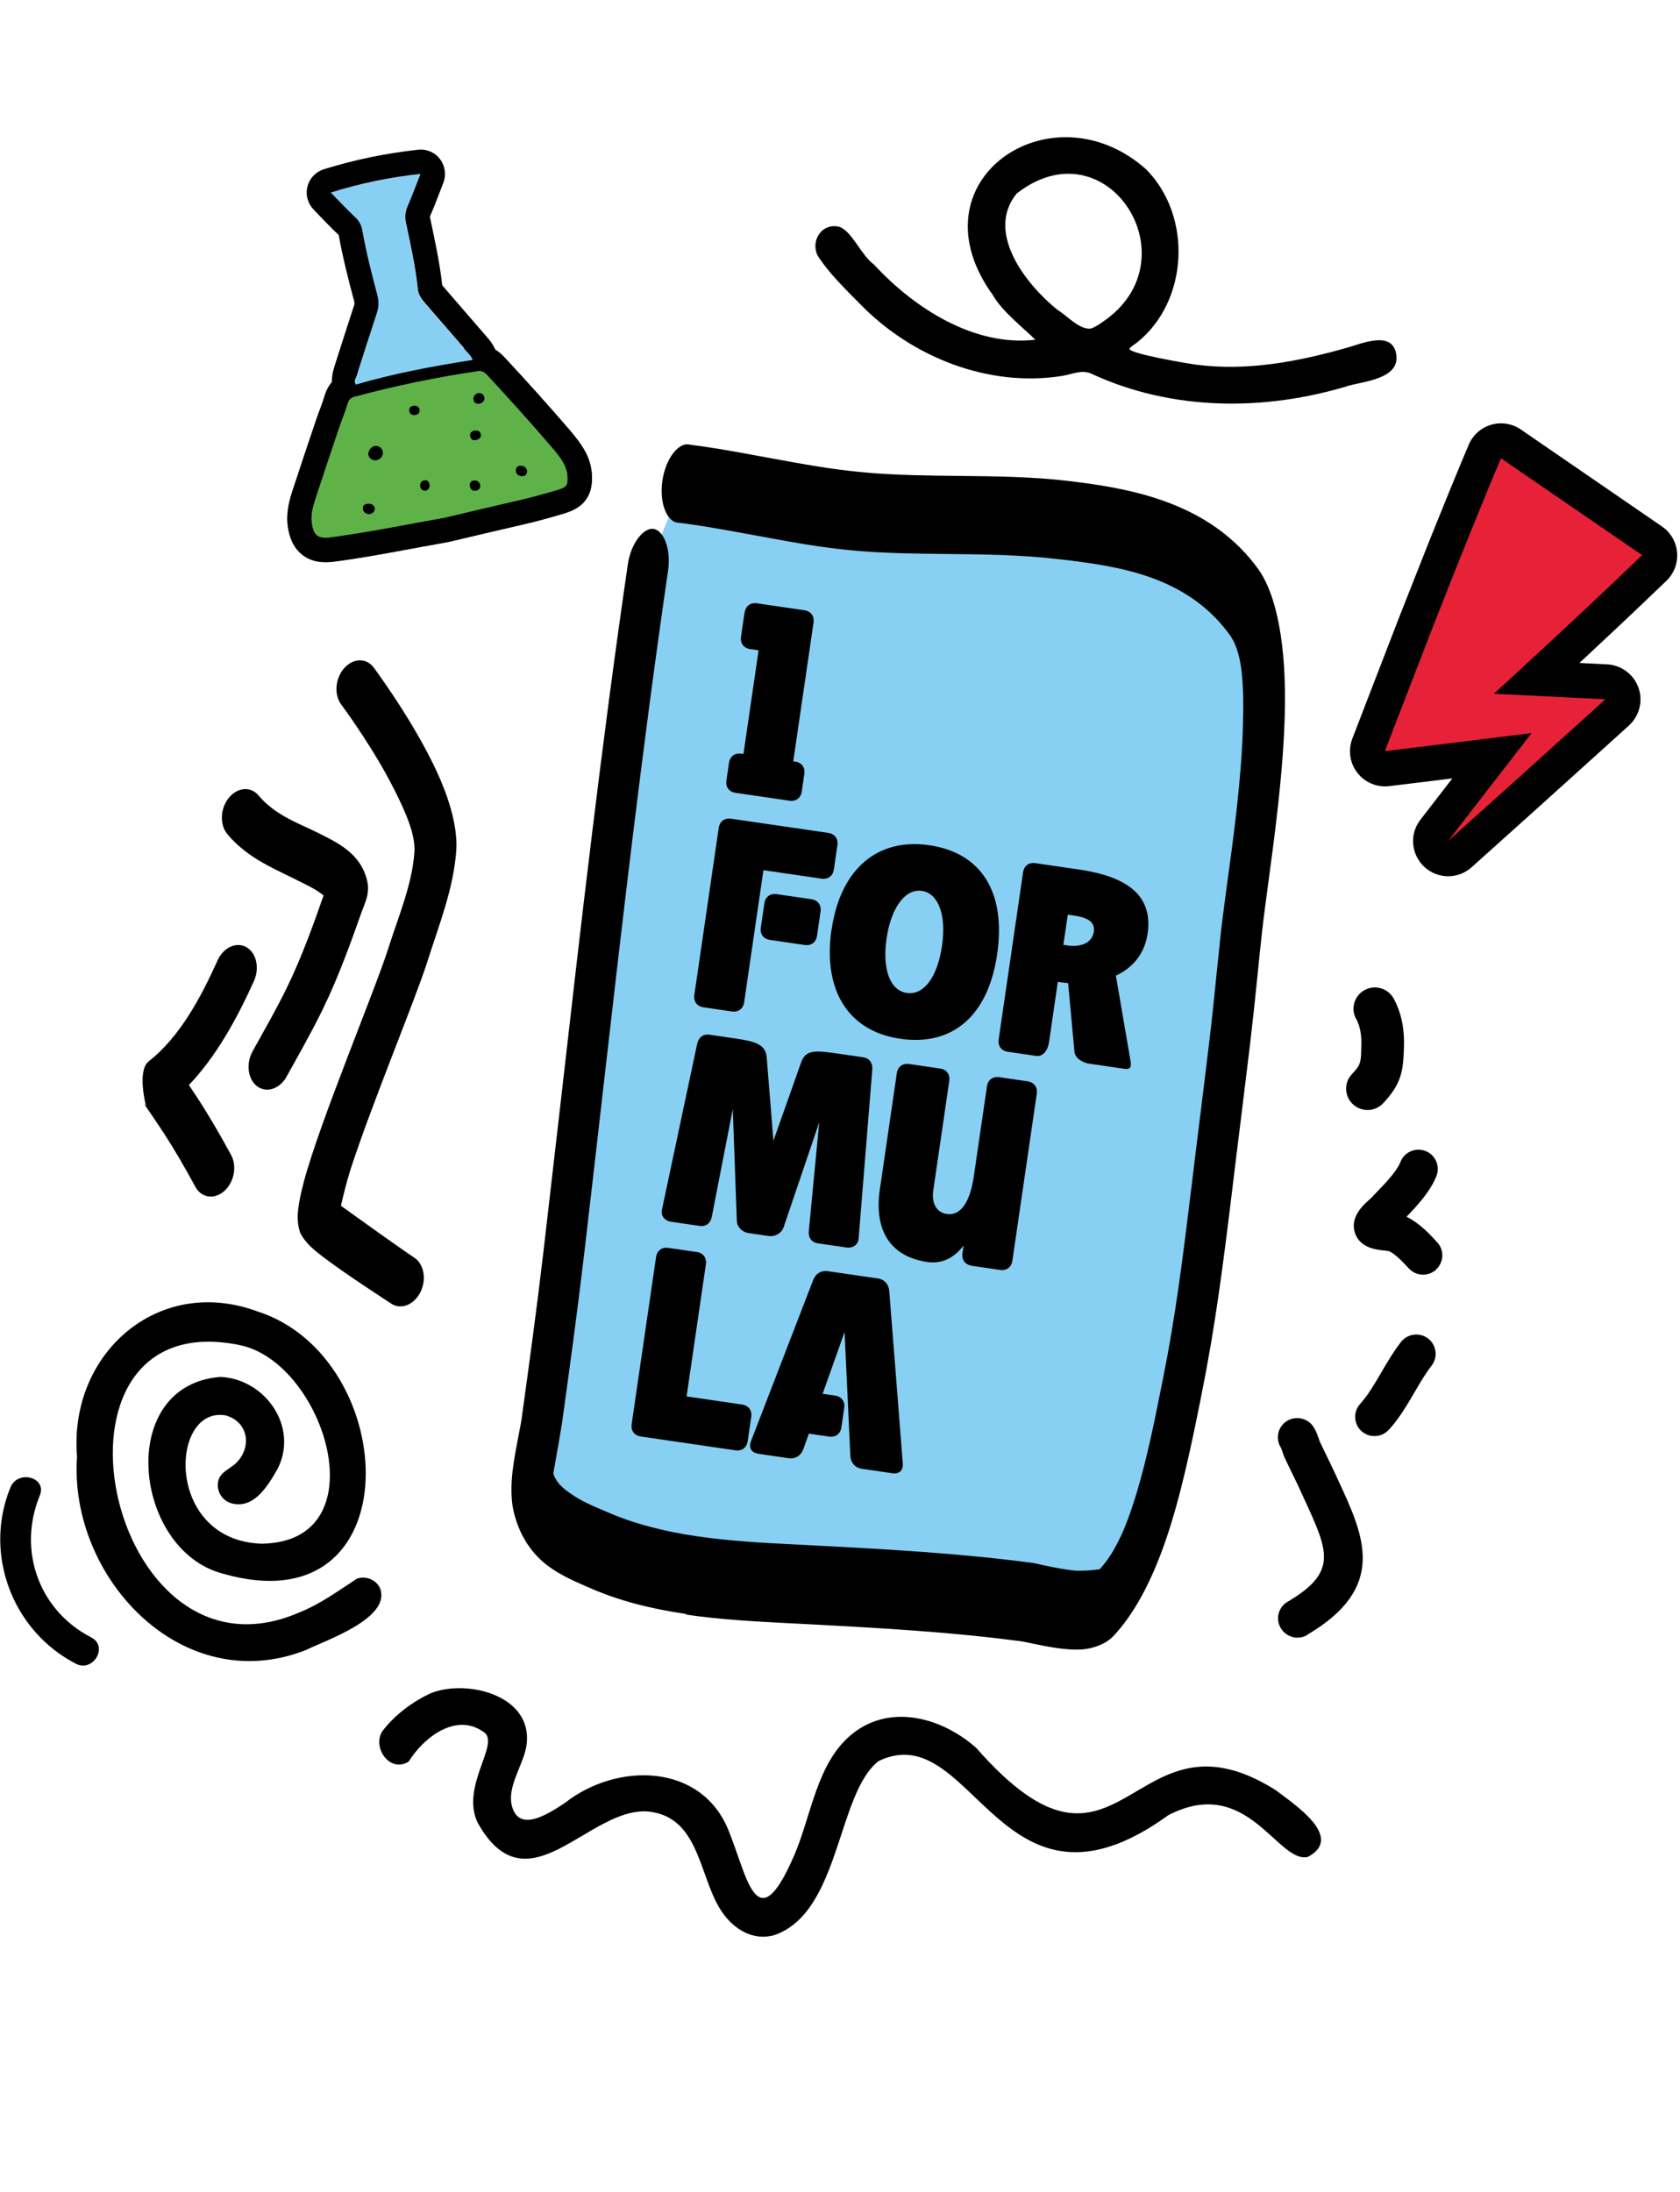
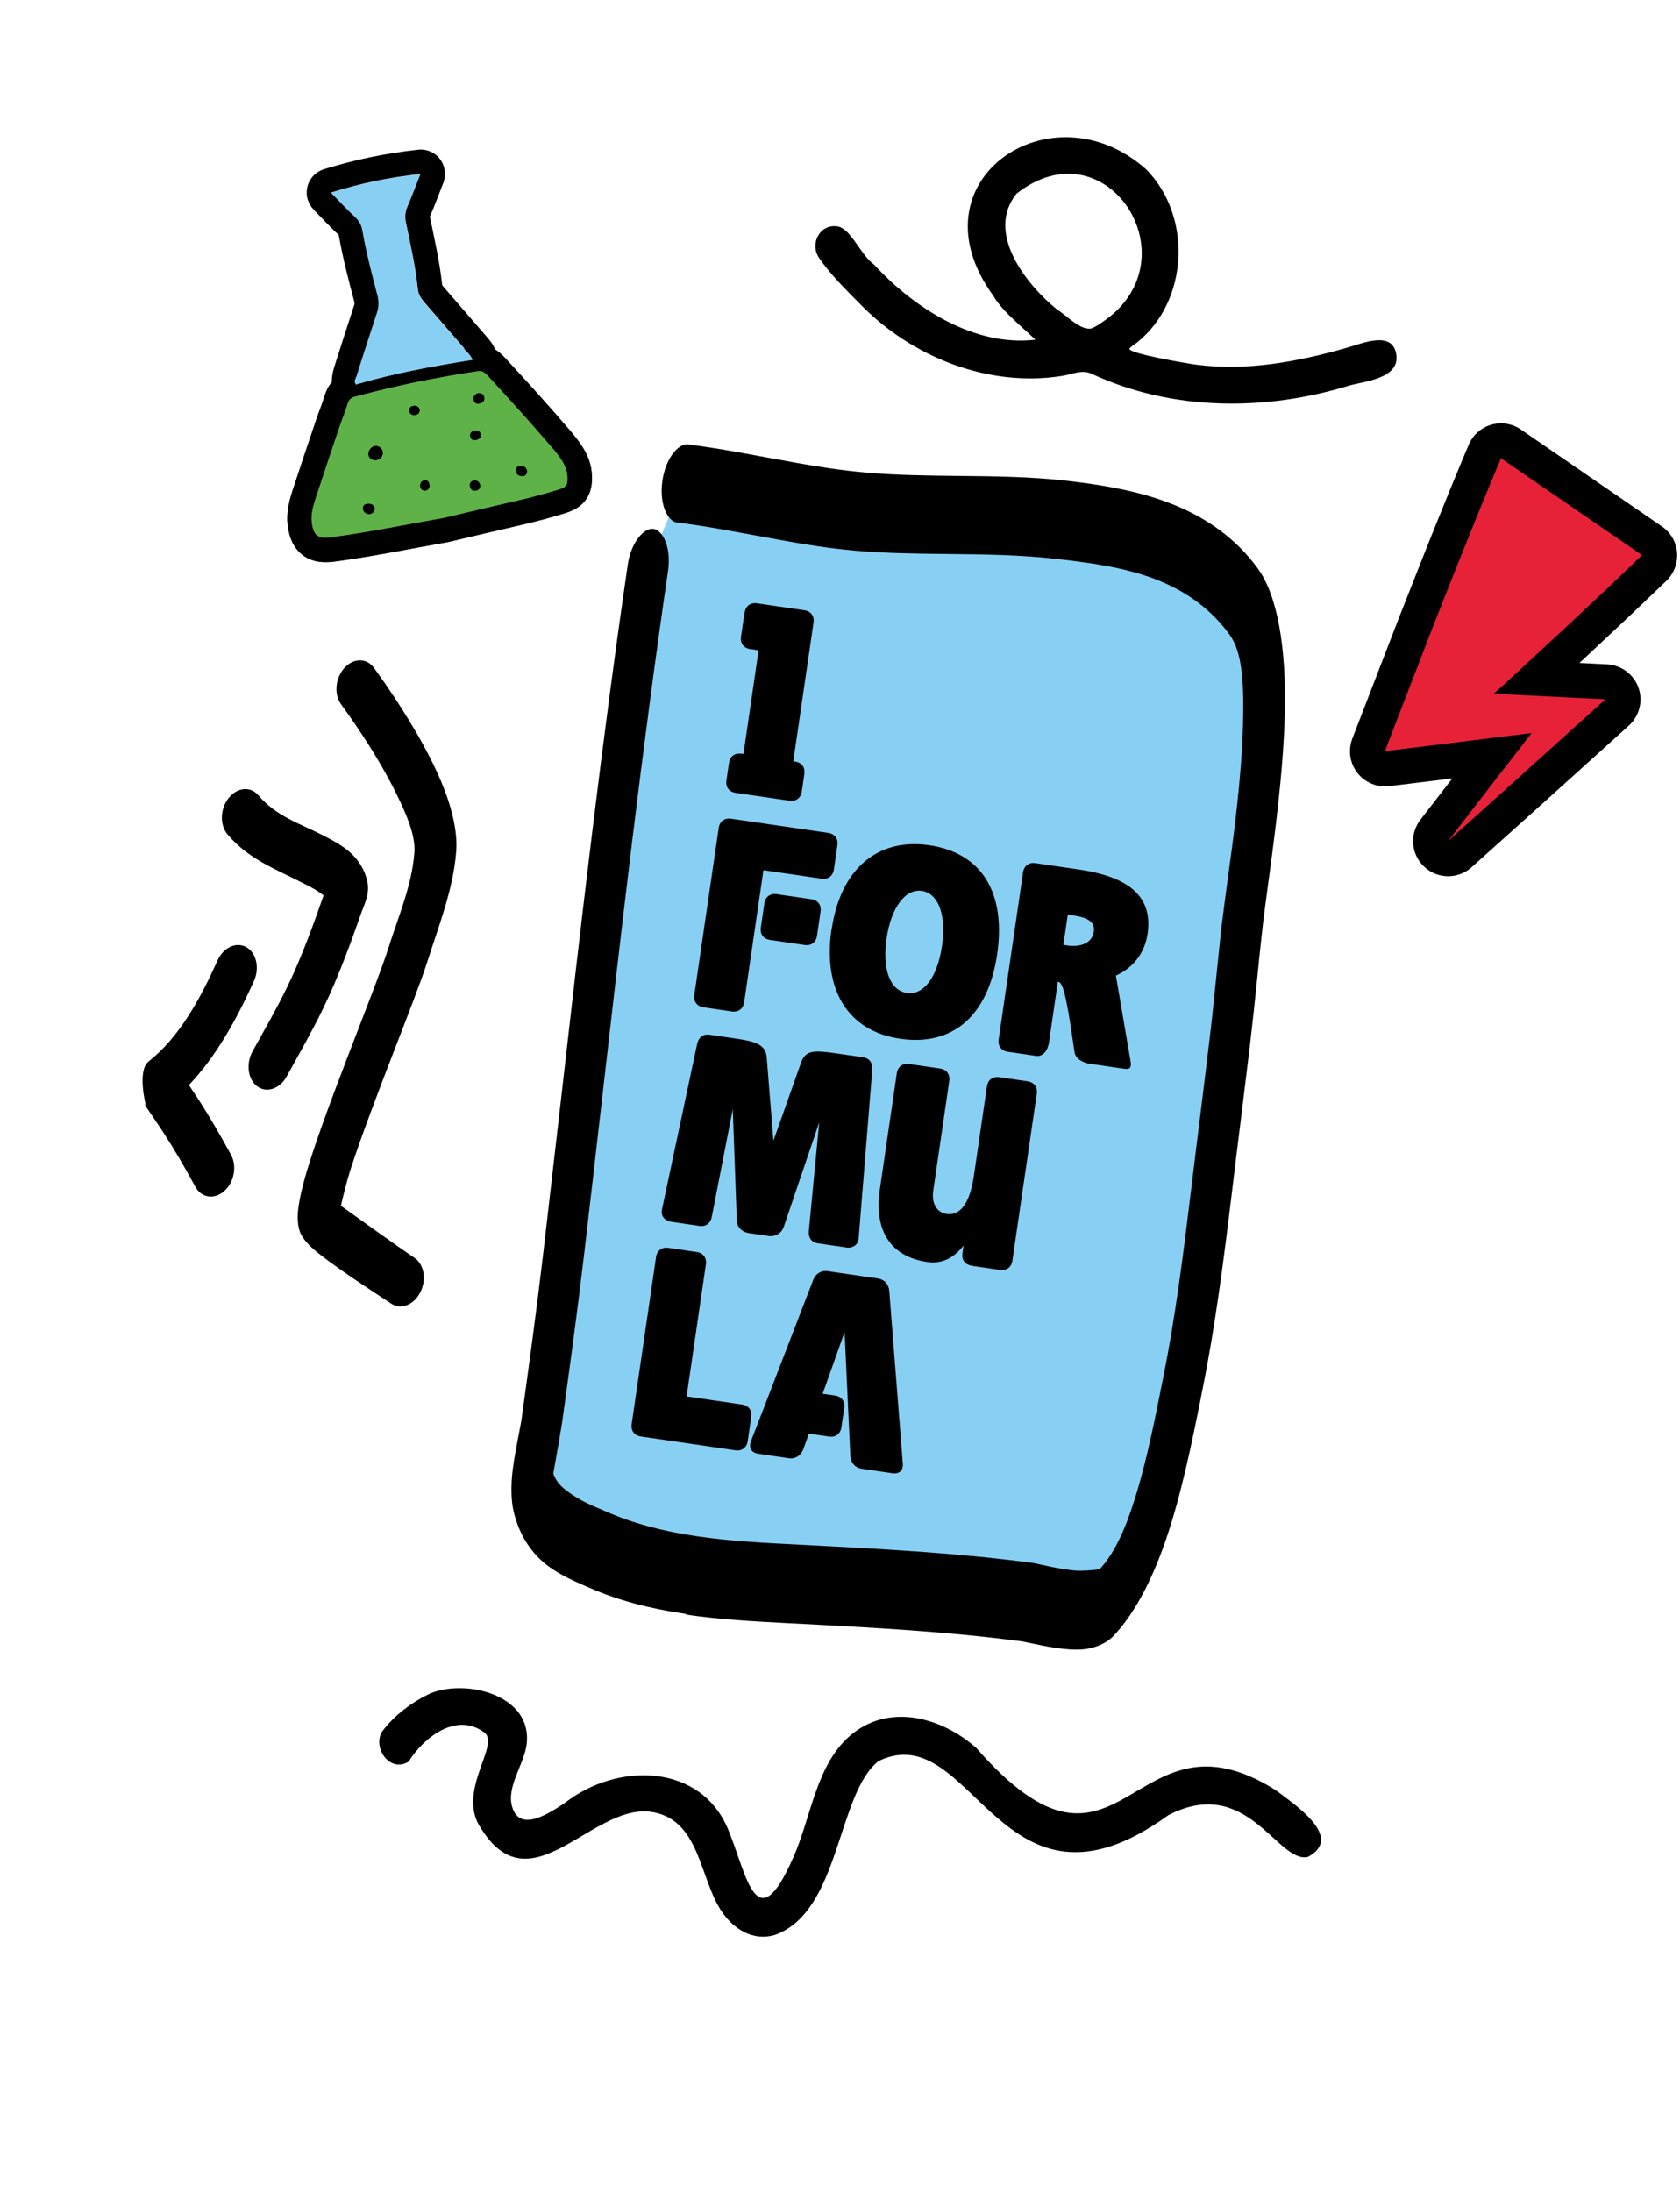
<svg xmlns="http://www.w3.org/2000/svg" width="335" height="437" viewBox="0 0 335 437" fill="none">
  <path fill-rule="evenodd" clip-rule="evenodd" d="M129.198 113.161C122.501 159.015 117.801 203.756 112.46 249.578C111.17 260.676 109.652 271.767 108.109 282.854C107.656 286.132 105.628 294.084 106.249 296.984C107.94 304.611 115.025 307.075 119.289 308.949C131.605 314.349 145.529 315.029 158.56 315.707C174.096 316.521 189.539 317.27 204.917 319.337C206.889 319.625 217.5 322.733 220.626 319.487C229.259 310.482 232.944 290.49 235.879 275.981C238.455 263.232 240.079 250.369 241.635 237.446C242.809 227.658 244.055 217.907 245.23 208.12C246.158 200.544 246.829 192.981 247.682 185.394C249.415 169.866 256.576 131.486 248.102 119.855C238.928 107.254 223.944 104.938 211.782 103.544C198.518 102.015 184.977 103.076 171.659 101.923C159.649 100.883 148.071 97.762 136.173 96.305" fill="#87D0F3" />
  <path fill-rule="evenodd" clip-rule="evenodd" d="M136.822 321.75C129.383 320.663 123.127 318.984 117.665 316.577L116.849 316.228C114.142 315.041 110.736 313.573 108.053 311.164C105.194 308.576 103.271 305.154 102.35 300.985C101.925 299.008 101.86 296.139 102.223 293.127C102.48 291.02 102.949 288.509 103.374 286.299C103.675 284.759 103.951 283.395 104.068 282.417C105.472 272.28 107.049 260.789 108.375 249.441C109.529 239.446 110.679 229.477 111.822 219.557C115.796 184.669 119.917 148.602 125.172 112.624C125.84 108.049 128.429 105.159 130.326 105.436C132.224 105.713 133.878 109.223 133.21 113.798C127.991 149.526 123.911 185.318 119.952 219.928C118.809 229.847 117.687 239.795 116.509 249.786C115.153 261.335 113.544 273.05 112.114 283.362C111.859 285.112 110.924 290.466 110.4 293.351L110.338 293.776L110.483 294.181C111.223 295.923 112.54 296.856 113.693 297.688C115.818 299.199 118.027 300.134 119.805 300.879L120.885 301.343C126.108 303.638 132.043 305.246 139.057 306.27C145.548 307.218 152.126 307.566 158.479 307.881L161.187 308.021C175.913 308.793 191.17 309.592 205.999 311.579C206.349 311.63 206.891 311.76 207.557 311.909C208.866 312.202 210.645 312.59 212.542 312.867C213.066 312.943 213.615 313.024 214.143 313.075C215.727 313.23 218.058 312.983 218.732 312.903L219.278 312.829L219.644 312.423C223.129 308.463 225.258 302.263 226.748 297.297C228.755 290.542 230.217 283.325 231.48 276.947L231.933 274.715C234.361 262.634 235.885 250.625 237.504 237.276C238.073 232.508 238.667 227.743 239.261 222.978C239.891 217.963 240.497 212.944 241.099 207.951C241.652 203.461 242.106 198.956 242.56 194.452C242.878 191.408 243.191 188.39 243.504 185.371C243.791 182.885 244.215 179.806 244.669 176.349C245.964 166.962 247.569 155.271 247.848 144.638C248.083 136.042 247.715 130.013 245.211 126.557C237.888 116.473 226.826 113.658 216.99 112.221C214.794 111.9 212.664 111.64 210.606 111.416C203.384 110.591 196.002 110.509 188.874 110.438C182.841 110.374 176.604 110.306 170.537 109.777C168.247 109.57 165.864 109.299 163.218 108.912C159.074 108.307 154.881 107.516 150.809 106.768C146.737 106.02 142.519 105.225 138.325 104.612C137.227 104.452 136.103 104.288 134.998 104.177C133.075 103.897 131.439 100.44 132.075 95.911C132.722 91.307 135.293 88.363 137.198 88.59C138.271 88.747 139.348 88.879 140.422 89.035C144.541 89.637 148.734 90.428 152.756 91.169C156.828 91.917 161.046 92.712 165.24 93.325C167.886 93.711 170.319 93.99 172.634 94.2C178.826 94.747 185.141 94.801 191.249 94.876C198.352 94.944 205.684 95.019 212.803 95.854C214.383 96.034 216.009 96.246 217.657 96.486C228.566 98.08 242.173 101.446 250.836 113.36C254.657 118.616 256.563 128.956 256.189 142.512C255.891 153.806 254.226 166.254 252.865 176.269C252.393 179.852 251.95 183.055 251.678 185.62C251.332 188.685 251.011 191.753 250.715 194.826C250.254 199.38 249.768 203.931 249.232 208.475C248.63 213.468 247.999 218.483 247.397 223.477C246.803 228.242 246.206 233.032 245.637 237.8C244.008 251.224 242.344 264.361 239.695 277.432L239.477 278.574C237.696 287.456 235.471 298.494 232.208 307.747C229.337 315.882 225.88 322.093 221.967 326.194C220.495 327.715 217.976 328.726 215.386 328.833C214.051 328.894 212.41 328.782 210.513 328.504C208.616 328.227 206.911 327.851 205.624 327.586C204.833 327.419 204.216 327.278 203.842 327.224C189.013 325.236 173.955 324.467 159.383 323.692L157.56 323.604C150.753 323.249 143.719 322.885 136.779 321.871L136.822 321.75Z" fill="black" />
  <path d="M148.492 122.108C148.682 120.808 149.655 120.082 150.953 120.271L160.389 121.65C161.687 121.839 162.412 122.813 162.222 124.113L158.183 151.766L158.557 151.82C159.855 152.01 160.58 152.984 160.39 154.284L159.879 157.784C159.689 159.084 158.716 159.811 157.418 159.621L146.684 158.053C145.386 157.863 144.661 156.889 144.851 155.589L145.362 152.089C145.552 150.789 146.525 150.063 147.823 150.252L148.247 150.314L151.268 129.638L149.595 129.393C148.297 129.204 147.572 128.23 147.762 126.93L148.467 122.104L148.492 122.108Z" fill="black" />
  <path d="M140.286 200.81C138.987 200.62 138.263 199.646 138.453 198.346L143.317 165.043C143.507 163.743 144.48 163.017 145.778 163.207L165.149 166.036C166.448 166.226 167.172 167.2 166.982 168.5L166.277 173.325C166.088 174.625 165.115 175.351 163.817 175.162L152.234 173.47L148.388 199.797C148.198 201.097 147.225 201.823 145.927 201.634L140.286 200.81ZM162.918 186.547C162.729 187.847 161.756 188.573 160.458 188.384L153.543 187.374C152.245 187.184 151.52 186.21 151.71 184.91L152.415 180.085C152.605 178.784 153.578 178.058 154.876 178.248L161.791 179.258C163.089 179.448 163.813 180.422 163.623 181.722L162.918 186.547Z" fill="black" />
  <path d="M165.831 185.287C167.58 173.311 174.905 166.976 185.314 168.496C195.724 170.017 200.639 177.91 198.842 190.211C197.046 202.512 189.961 208.602 179.501 207.074C169.042 205.546 164.049 197.309 165.809 185.258L165.831 185.287ZM176.793 187.041C175.891 193.217 177.464 197.456 180.834 197.948C184.204 198.44 186.932 194.779 187.841 188.553C188.75 182.328 187.077 178.074 183.807 177.596C180.536 177.119 177.687 180.916 176.793 187.041Z" fill="black" />
-   <path d="M200.971 209.674C199.673 209.484 198.949 208.51 199.139 207.21L204.003 173.907C204.193 172.607 205.166 171.881 206.464 172.071L215.151 173.339C225.436 174.842 229.886 178.939 228.834 186.139C228.268 190.015 225.985 192.899 222.516 194.486L225.42 211.432C225.623 212.661 225.485 213.254 224.187 213.064L217.223 212.047C215.925 211.858 214.365 211.017 214.241 209.594L212.991 195.98C212.335 195.935 211.636 195.833 210.937 195.731L209.181 207.757C208.921 209.532 207.886 210.684 206.588 210.494L200.947 209.67L200.971 209.674ZM212.919 182.334L212.039 188.359L212.788 188.469C215.534 188.87 217.778 187.997 218.11 185.722C218.369 183.947 217.188 182.957 214.143 182.513L212.919 182.334Z" fill="black" />
+   <path d="M200.971 209.674C199.673 209.484 198.949 208.51 199.139 207.21L204.003 173.907C204.193 172.607 205.166 171.881 206.464 172.071L215.151 173.339C225.436 174.842 229.886 178.939 228.834 186.139C228.268 190.015 225.985 192.899 222.516 194.486L225.42 211.432C225.623 212.661 225.485 213.254 224.187 213.064L217.223 212.047C215.925 211.858 214.365 211.017 214.241 209.594C212.335 195.935 211.636 195.833 210.937 195.731L209.181 207.757C208.921 209.532 207.886 210.684 206.588 210.494L200.947 209.67L200.971 209.674ZM212.919 182.334L212.039 188.359L212.788 188.469C215.534 188.87 217.778 187.997 218.11 185.722C218.369 183.947 217.188 182.957 214.143 182.513L212.919 182.334Z" fill="black" />
  <path d="M156.237 244.686C155.833 245.878 154.532 246.582 153.259 246.396L149.29 245.816C147.992 245.626 146.943 244.605 146.926 243.326L146.119 221.094L141.94 242.546C141.7 243.839 140.777 244.572 139.479 244.383L133.838 243.559C132.539 243.369 131.715 242.381 132.005 241.095L139.016 208.106C139.306 206.82 140.179 206.08 141.477 206.269L146.569 207.013C150.588 207.6 152.645 208.182 152.883 210.744L154.222 227.41L159.737 211.822C160.644 209.273 162.392 209.35 167.011 210.024L172.103 210.768C173.401 210.958 174.026 211.917 173.936 213.232L171.219 246.848C171.128 248.163 170.056 248.874 168.758 248.685L163.116 247.861C161.818 247.671 161.143 246.704 161.283 245.397L163.379 223.539L163.347 223.764L156.23 244.736L156.237 244.686Z" fill="black" />
  <path d="M193.75 252.31C192.451 252.12 191.727 251.146 191.917 249.846L192.143 248.296C190.319 250.66 187.978 252.028 184.882 251.576C177.593 250.512 174.242 245.349 175.447 237.099L178.829 213.947C179.019 212.647 179.992 211.921 181.29 212.11L187.456 213.011C188.754 213.2 189.478 214.174 189.281 215.524L186.097 237.326C185.721 239.901 186.781 241.716 188.803 242.011C191.175 242.358 193.326 240.374 194.191 234.448L196.802 216.572C196.992 215.272 197.965 214.546 199.263 214.735L204.905 215.559C206.203 215.749 206.928 216.723 206.738 218.023L201.873 251.326C201.684 252.626 200.711 253.352 199.413 253.162L193.771 252.338L193.75 252.31Z" fill="black" />
  <path d="M127.789 286.366C126.491 286.177 125.766 285.203 125.956 283.903L130.82 250.6C131.01 249.3 131.983 248.574 133.281 248.763L138.923 249.587C140.221 249.777 140.946 250.751 140.756 252.051L136.91 278.378L147.969 279.994C149.267 280.183 149.992 281.157 149.802 282.457L149.097 287.283C148.907 288.583 147.934 289.309 146.636 289.119L127.814 286.37L127.789 286.366Z" fill="black" />
  <path d="M151.13 289.776C149.831 289.586 149.282 288.638 149.721 287.374L162.149 255.176C162.614 253.916 163.761 253.215 165.035 253.401L175.07 254.867C176.368 255.057 177.242 256.053 177.327 257.393L180.027 291.8C180.111 293.141 179.288 293.889 177.99 293.699L171.824 292.798C170.526 292.609 169.652 291.613 169.567 290.273L168.412 265.539L164.039 277.847L166.511 278.208C167.809 278.397 168.533 279.371 168.343 280.671L167.777 284.547C167.587 285.847 166.614 286.573 165.316 286.383L161.297 285.796L160.177 288.927C159.713 290.187 158.565 290.887 157.292 290.701L151.126 289.801L151.13 289.776Z" fill="black" />
  <path fill-rule="evenodd" clip-rule="evenodd" d="M37.673 216.313C38.347 217.331 39.153 218.546 39.418 218.942C41.784 222.575 43.978 226.372 46.09 230.264C47.294 232.494 46.682 235.711 44.706 237.448C42.729 239.185 40.149 238.805 38.946 236.575C36.96 232.903 34.893 229.326 32.648 225.865C32.279 225.302 30.759 223.012 30.183 222.183C29.665 221.417 29.13 220.646 28.612 219.879C28.733 220.051 29.107 220.453 29.107 220.453C29.107 220.453 27.277 213.467 29.64 211.599C35.787 206.748 39.937 199.108 43.39 191.446C44.554 188.865 47.123 187.681 49.133 188.819C51.126 189.953 51.805 192.976 50.635 195.579C47.199 203.175 43.107 210.598 37.679 216.291L37.673 216.313ZM73.139 178.957C73.502 177.515 73.399 176.369 73.243 175.698C72.743 173.399 71.517 171.466 69.876 169.983C68.177 168.437 65.988 167.345 64.33 166.486C59.74 164.129 55.109 162.763 51.528 158.552C49.967 156.694 47.312 156.946 45.6 159.08C43.889 161.213 43.79 164.449 45.35 166.308C49.559 171.291 54.91 173.22 60.329 176.007C61.372 176.54 62.708 177.15 63.865 178.016C64.084 178.167 64.303 178.318 64.516 178.491C64.499 178.556 64.487 178.6 64.481 178.622C63.478 181.502 62.452 184.4 61.345 187.253C60.106 190.467 58.78 193.658 57.281 196.733C55.154 201.134 52.711 205.334 50.365 209.583C49.011 212.045 49.419 215.182 51.29 216.563C53.162 217.945 55.795 217.08 57.149 214.619C59.598 210.188 62.134 205.779 64.371 201.174C66.031 197.768 67.495 194.264 68.861 190.711C69.991 187.771 71.052 184.813 72.101 181.828C72.268 181.406 72.931 179.741 73.144 178.935L73.139 178.957ZM69.948 232.97C74.284 219.67 82.85 199.193 85.237 191.645C87.503 184.485 90.437 177.175 90.975 169.627C91.264 165.742 90.068 160.765 87.955 155.754C83.748 145.807 76.061 135.173 74.553 133.119C73.102 131.126 70.47 131.152 68.66 133.166C66.851 135.181 66.562 138.437 68.019 140.407C69.21 142.051 74.651 149.504 78.635 157.434C80.903 161.926 82.889 166.437 82.634 169.912C82.16 176.452 79.422 182.741 77.462 188.957C74.728 197.602 63.886 223.255 60.558 235.68C59.82 238.468 59.428 240.718 59.369 242.264C59.329 243.674 59.518 244.773 59.806 245.572C60.059 246.292 60.946 247.692 62.605 249.109C66.175 252.176 74.589 257.62 78.004 259.876C79.939 261.157 82.537 260.144 83.816 257.617C85.096 255.089 84.561 252.011 82.626 250.73C79.609 248.719 70.734 242.36 67.987 240.374C68.345 238.744 69.1 235.612 69.954 232.948L69.948 232.97Z" fill="black" />
-   <path fill-rule="evenodd" clip-rule="evenodd" d="M270.381 203.066C269.292 200.994 270.081 198.436 272.165 197.336C274.248 196.235 276.818 197.043 277.929 199.098C279.584 202.198 280.103 205.558 279.949 209.037C279.877 211.076 279.761 213.342 278.982 215.283C278.305 217.003 277.082 218.567 275.825 219.914C274.236 221.63 271.524 221.752 269.799 220.151C268.073 218.568 267.946 215.869 269.554 214.156C270.108 213.541 270.741 212.917 271.06 212.141C271.49 211.069 271.398 209.803 271.447 208.669C271.529 206.709 271.334 204.794 270.403 203.049L270.381 203.066ZM260.667 325.893C276.728 316.441 271.983 306.218 266.993 295.408L266.398 294.125C265.805 292.823 265.172 291.536 264.541 290.229C264.065 289.269 263.609 288.31 263.231 287.515L263.082 287.112C262.404 285.183 261.875 283.656 260.05 282.951C258.058 282.188 255.831 283.176 255.069 285.139C254.605 286.342 254.789 287.657 255.454 288.658C255.578 288.942 255.691 289.321 255.793 289.622C255.953 290.104 256.107 290.468 256.169 290.61C256.64 291.609 257.113 292.589 257.604 293.59C258.203 294.835 258.824 296.062 259.382 297.322L259.975 298.624C264.936 309.354 266.797 313.385 256.74 319.314C254.912 320.385 254.299 322.751 255.397 324.572C256.035 325.648 257.126 326.31 258.296 326.44C259.101 326.53 259.934 326.371 260.682 325.933L260.667 325.893ZM276.966 285.008C279.092 282.657 280.629 280.008 282.118 277.451C283.221 275.565 284.275 273.771 285.476 272.224C286.769 270.553 286.455 268.142 284.775 266.835C283.093 265.547 280.671 265.857 279.359 267.526C277.84 269.481 276.618 271.566 275.44 273.598C274.075 275.918 272.8 278.132 271.206 279.886C269.788 281.466 269.925 283.896 271.496 285.307C272.114 285.858 272.875 286.175 273.642 286.26C274.831 286.392 276.082 285.972 276.947 285.006L276.966 285.008ZM286.345 253.086C287.921 251.658 288.035 249.238 286.599 247.668C285.162 246.098 283.103 243.841 280.468 242.563C282.643 240.294 285.246 237.494 286.444 234.402C287.209 232.421 286.213 230.205 284.239 229.445C282.247 228.682 280.02 229.67 279.258 231.632C278.549 233.465 276.351 235.77 274.575 237.6C274.178 238.019 273.784 238.42 273.473 238.771C273.388 238.839 273.28 238.943 273.15 239.064C271.816 240.228 269.077 242.685 270.216 245.882C271.267 248.819 274.436 249.133 276.337 249.326C276.529 249.347 276.721 249.368 276.874 249.385C278.161 249.857 279.875 251.728 280.915 252.848C281.574 253.559 282.439 253.983 283.341 254.084C284.395 254.201 285.518 253.882 286.362 253.107L286.345 253.086Z" fill="black" />
  <path fill-rule="evenodd" clip-rule="evenodd" d="M291.339 140.841C291.339 140.841 291.295 140.732 291.274 140.667C290.319 137.996 291.057 135.022 293.161 133.133L294.072 132.308C294.072 132.308 294.072 132.308 294.093 132.308C295.699 130.853 297.26 129.377 298.866 127.922L303.659 123.492C305.243 122.016 306.848 120.583 308.41 119.106L313.182 114.634C314.245 113.635 315.307 112.658 316.349 111.659L302.423 102.084C301.881 103.43 301.317 104.776 300.774 106.122L298.323 112.202C298.323 112.202 298.323 112.202 298.323 112.223C297.499 114.221 296.718 116.24 295.937 118.238L293.53 124.317C292.749 126.337 291.924 128.334 291.165 130.354C291.165 130.354 291.165 130.354 291.165 130.375L286.892 141.449L291.317 140.906L291.339 140.841ZM314.895 132.156L320.47 132.438C323.29 132.59 325.763 134.414 326.717 137.085C327.671 139.755 326.912 142.73 324.808 144.641L319.429 149.504L306.457 161.207L293.443 172.889C290.753 175.299 286.653 175.277 284.007 172.802C281.361 170.327 281.014 166.266 283.248 163.4L289.603 155.171L285.569 155.671L277.044 156.713C274.615 157.017 272.185 156.018 270.667 154.064C269.149 152.131 268.78 149.526 269.669 147.224L273.422 137.497L278.151 125.251C278.931 123.188 279.756 121.147 280.558 119.106L282.966 113.005C283.79 110.964 284.571 108.901 285.395 106.882L287.846 100.824C288.671 98.783 289.495 96.742 290.341 94.723C291.187 92.682 292.011 90.663 292.879 88.644C293.703 86.711 295.352 85.256 297.347 84.67C299.364 84.084 301.534 84.431 303.269 85.625L331.402 104.95C333.138 106.144 334.244 108.033 334.417 110.139C334.591 112.223 333.832 114.286 332.313 115.763C330.73 117.283 329.146 118.802 327.563 120.301C325.979 121.821 324.374 123.34 322.769 124.839L318.019 129.29C316.999 130.267 315.958 131.222 314.917 132.177L314.895 132.156Z" fill="black" />
  <path d="M303.594 133.046L308.41 128.595C310.015 127.118 311.62 125.642 313.203 124.144L317.975 119.671C319.559 118.195 321.164 116.696 322.726 115.176C324.309 113.678 325.871 112.18 327.433 110.66L299.299 91.358C298.453 93.355 297.629 95.374 296.783 97.372C295.959 99.391 295.135 101.389 294.31 103.43L291.859 109.488C291.035 111.507 290.254 113.548 289.43 115.567L287.022 121.669C286.22 123.71 285.417 125.729 284.636 127.77L279.907 140.016L276.155 149.743L284.68 148.701L305.416 146.139L299.451 153.825L288.757 167.656L301.772 155.975L314.743 144.271L320.123 139.408L312.357 139.017L297.868 138.3L298.779 137.475C300.406 136.021 301.989 134.522 303.616 133.046" fill="#E72238" />
  <path d="M228.58 33.789C237.772 43.121 237.045 59.975 226.762 68.259C226.469 68.52 225.298 69.187 225.224 69.527C225.018 70.495 237.352 72.564 238.569 72.703C248.639 74.013 258.712 72.121 268.391 69.378C271.345 68.595 277.898 65.586 278.455 70.927C278.926 75.45 272.131 76.017 269.075 76.851C252.273 82.017 233.71 81.971 217.618 74.492C215.685 73.629 213.906 74.591 211.874 74.925C197.105 77.316 181.735 71.162 171.472 60.569C168.674 57.749 165.532 54.671 163.303 51.374C161.428 48.606 163.469 44.582 167.001 45.137C169.67 45.537 171.603 50.828 174.278 52.741C182.319 61.465 194.339 69.162 206.453 67.719C204.187 65.472 199.77 62.014 198.08 58.966C181.306 35.994 209.721 16.919 228.58 33.789ZM210.888 61.788C212.81 62.948 215.234 65.753 217.49 65.506C218.327 65.25 219.287 64.603 219.998 64.091C238.146 51.673 220.688 24.483 202.703 38.608C196.436 46.391 204.634 56.76 210.888 61.788Z" fill="black" />
  <path d="M260.808 370.172C268.164 366.248 258.018 359.65 254.392 356.868C225.365 338.589 223.847 381.71 194.675 348.454C188.072 342.576 177.876 339.52 170.182 345.463C162.679 351.26 161.804 362.383 158.093 370.484C150.872 386.834 148.965 374.029 145.419 365.258C140.12 351.378 123.054 351.201 112.592 359.45C109.829 361.237 103.574 365.598 102.094 360.075C101.017 356.05 104.498 351.729 105.008 347.791C106.278 337.983 93.2 334.682 85.963 337.516C82.241 339.219 78.603 341.947 76.157 345.23C74.273 348.5 77.752 353.475 81.478 351.186C84.488 346.344 91.066 341.157 96.682 345.447C99.475 347.929 91.901 356.13 95.209 363.282C105.215 381.318 117.471 359.867 129.511 361.149C139.742 362.4 139.342 374.583 144.082 381.307C146.451 384.67 150.264 386.999 154.499 385.737C167.61 381.095 166.86 357.508 175.218 351.053C194.088 342.005 199.465 386.13 232.977 361.852C248.793 353.675 254.741 371.586 260.805 370.174L260.808 370.172Z" fill="black" />
-   <path d="M60.974 328.941C65.107 326.926 78.169 322.513 75.751 316.544C74.933 314.878 72.928 314.106 71.189 314.7C67.473 317.104 63.83 319.808 59.646 321.456C21.032 338.206 5.322 259.206 47.983 268.182C64.828 271.839 75.858 307.469 52.115 307.736C32.76 307.04 33.84 280.169 45.017 282.163C49.541 283.455 50.257 288.456 47.15 291.59C45.757 292.992 43.621 293.452 43.443 295.736C43.305 297.506 44.377 299.157 46.091 299.663C50.664 300.961 53.477 296.107 55.382 292.756C59.572 284.448 52.911 274.914 43.988 274.485C23.025 276.065 26.521 308.964 44.361 313.683C82.353 324.672 80.15 270.629 51.332 261.432C31.419 254.091 13.695 269.952 15.357 290.331C13.664 314.467 36.323 338.637 60.974 328.941Z" fill="black" />
-   <path d="M2.093 296.49C-2.042 306.547 0.31 317.834 7.224 325.549C9.42 327.997 12.072 330.09 15.127 331.664C18.595 333.45 21.669 328.207 18.189 326.418C12.703 323.593 8.938 318.961 7.224 313.634C5.856 309.381 5.795 304.685 7.224 300.105C7.433 299.437 7.67 298.768 7.943 298.106C8.48 296.8 8.052 295.761 7.224 295.136C5.758 294.03 3.031 294.212 2.093 296.49Z" fill="black" />
  <path fill-rule="evenodd" clip-rule="evenodd" d="M69.751 74.282C77.878 72.071 86.125 70.407 94.452 69.149C97.281 68.723 98.846 69.433 100.672 71.381C105.087 76.129 109.421 80.938 113.655 85.868C114.738 87.146 115.782 88.465 116.604 89.926C117.387 91.346 117.868 92.828 117.989 94.41C118.169 96.926 117.648 98.387 116.925 99.462C116.203 100.558 115.039 101.593 112.571 102.344C109.742 103.196 106.893 103.987 104.023 104.636C99.188 105.732 94.392 106.889 89.717 107.984C89.636 108.005 89.536 108.025 89.456 108.045C81.971 109.364 74.688 110.866 67.324 111.88C67.003 111.921 66.681 111.961 66.34 112.002C63.471 112.326 61.605 111.657 60.281 110.602C58.956 109.567 57.833 107.923 57.411 105.002H57.391C57.03 102.547 57.552 100.193 58.294 97.92C59.859 93.132 61.465 88.364 63.07 83.616C63.571 82.114 64.213 80.653 64.655 79.132C65.518 76.251 67.003 75.033 69.772 74.282H69.751Z" fill="black" />
  <path d="M70.996 78.969C70.073 79.213 69.531 79.558 69.25 80.532C68.788 82.114 68.126 83.636 67.605 85.198C65.999 89.946 64.414 94.715 62.849 99.462C62.347 101.025 61.886 102.628 62.127 104.312C62.488 106.787 63.351 107.457 65.799 107.193C66.08 107.173 66.361 107.112 66.641 107.071C73.965 106.077 81.169 104.576 88.593 103.277C93.288 102.161 98.104 101.004 102.94 99.909C105.709 99.28 108.458 98.529 111.167 97.718C113.053 97.149 113.293 96.743 113.153 94.796C113.093 93.923 112.812 93.132 112.391 92.361C111.728 91.164 110.866 90.109 109.983 89.094C105.809 84.225 101.495 79.456 97.141 74.749C96.559 74.12 96.057 73.856 95.134 73.998C86.988 75.216 78.921 76.859 70.976 79.01M73.985 102.425C73.303 102.668 72.501 102.242 72.38 101.552C72.28 100.964 72.541 100.599 73.123 100.518C73.785 100.436 74.347 100.578 74.647 101.248C74.728 101.836 74.507 102.222 73.985 102.405M75.069 91.732C74.326 91.874 73.584 91.387 73.464 90.697C73.343 89.967 73.945 89.094 74.668 88.972C75.41 88.851 76.092 89.317 76.253 90.048C76.413 90.859 75.912 91.57 75.069 91.732ZM85.603 96.723C85.663 97.291 85.403 97.657 84.841 97.819C84.299 97.819 83.878 97.575 83.797 97.007C83.717 96.378 83.978 95.891 84.66 95.81C85.262 95.749 85.523 96.175 85.583 96.723M82.734 82.743C82.192 82.804 81.731 82.581 81.61 82.013C81.49 81.424 81.791 81.039 82.353 80.958C82.975 80.856 83.456 81.12 83.617 81.769C83.617 82.398 83.276 82.683 82.714 82.743M103.662 92.929C104.344 92.888 104.846 93.213 105.006 93.903C105.006 94.491 104.786 94.897 104.204 94.917C103.522 94.958 102.98 94.633 102.859 93.923C102.779 93.375 103.08 92.949 103.662 92.929ZM95.235 78.421C95.877 78.381 96.378 78.624 96.479 79.294C96.579 79.964 96.158 80.349 95.536 80.471C94.974 80.572 94.552 80.308 94.432 79.74C94.292 79.071 94.653 78.665 95.235 78.442M94.392 85.949C95.034 85.807 95.576 85.949 95.756 86.578C95.917 87.146 95.616 87.511 95.074 87.674C94.472 87.856 93.95 87.735 93.77 87.045C93.609 86.477 93.89 86.112 94.392 85.949ZM94.392 95.891C95.034 95.81 95.435 96.135 95.636 96.764C95.696 97.332 95.455 97.738 94.894 97.819C94.251 97.92 93.83 97.575 93.69 96.946C93.569 96.378 93.83 95.972 94.392 95.891Z" fill="#5FB247" />
  <path d="M65.939 38.45C67.745 40.296 69.19 41.859 70.735 43.299C71.578 44.07 72.039 44.922 72.22 46.038C72.982 50.34 74.066 54.581 75.189 58.801C75.51 60.018 75.53 61.175 75.129 62.372C73.745 66.592 72.38 70.813 71.036 75.033C70.875 75.52 70.394 76.027 70.935 76.717C78.54 74.485 86.346 73.045 94.291 71.787C93.83 70.752 93.208 70.245 92.706 69.677C90.058 66.592 87.369 63.549 84.72 60.465C84.018 59.653 83.396 58.821 83.276 57.665C82.814 53.16 81.791 48.757 80.888 44.334C80.667 43.218 80.767 42.264 81.209 41.209C82.092 39.201 82.854 37.111 83.797 34.717C77.637 35.386 71.898 36.563 65.879 38.45" fill="#87D0F3" />
  <path fill-rule="evenodd" clip-rule="evenodd" d="M65.979 38.409C67.785 40.256 69.23 41.818 70.775 43.259C71.618 44.03 72.079 44.882 72.26 45.998C73.022 50.299 74.106 54.54 75.229 58.76C75.55 59.978 75.57 61.134 75.169 62.331C73.785 66.552 72.42 70.772 71.076 74.993C70.915 75.479 70.434 75.987 70.976 76.677C78.58 74.445 86.386 73.004 94.332 71.746C93.87 70.711 93.248 70.204 92.746 69.636C90.098 66.552 87.409 63.508 84.76 60.424C84.058 59.612 83.436 58.781 83.316 57.624C82.854 53.12 81.851 48.717 80.928 44.293C80.707 43.178 80.808 42.224 81.249 41.169C82.132 39.16 82.894 37.07 83.838 34.676C77.677 35.346 71.939 36.522 65.919 38.409H65.979ZM75.129 91.671C74.387 91.813 73.644 91.326 73.524 90.636C73.403 89.906 74.005 89.033 74.728 88.912C75.47 88.79 76.152 89.257 76.313 89.987C76.474 90.799 75.972 91.509 75.129 91.671ZM74.046 102.344C73.363 102.587 72.561 102.161 72.44 101.471C72.34 100.883 72.601 100.518 73.183 100.436C73.845 100.355 74.407 100.497 74.708 101.167C74.788 101.755 74.567 102.141 74.046 102.323V102.344ZM94.512 95.79C95.154 95.709 95.556 96.033 95.756 96.662C95.817 97.21 95.576 97.636 95.014 97.718C94.372 97.819 93.93 97.494 93.81 96.845C93.69 96.277 93.95 95.851 94.512 95.77V95.79ZM95.335 78.361C95.977 78.32 96.479 78.564 96.579 79.233C96.679 79.903 96.258 80.288 95.636 80.39C95.074 80.491 94.653 80.248 94.532 79.659C94.392 78.99 94.753 78.584 95.335 78.34V78.361ZM82.814 82.682C82.272 82.743 81.811 82.52 81.691 81.952C81.57 81.364 81.871 80.978 82.433 80.897C83.055 80.796 83.537 81.039 83.697 81.709C83.697 82.338 83.356 82.622 82.794 82.682H82.814ZM85.663 96.662C85.724 97.231 85.463 97.596 84.901 97.758C84.339 97.758 83.938 97.515 83.858 96.946C83.777 96.317 84.038 95.81 84.72 95.749C85.322 95.688 85.583 96.115 85.643 96.662H85.663ZM94.492 85.868C95.134 85.726 95.676 85.868 95.857 86.497C96.017 87.045 95.696 87.43 95.174 87.593C94.573 87.775 94.051 87.633 93.87 86.964C93.71 86.395 93.991 86.03 94.492 85.868ZM103.762 92.868C104.445 92.828 104.946 93.152 105.107 93.842C105.107 94.43 104.886 94.836 104.304 94.856C103.622 94.897 103.08 94.573 102.96 93.842C102.88 93.294 103.181 92.868 103.762 92.848V92.868ZM71.036 78.929C70.113 79.172 69.571 79.517 69.29 80.491C68.829 82.074 68.186 83.596 67.645 85.158C66.04 89.906 64.454 94.654 62.889 99.422C62.388 100.984 61.926 102.587 62.167 104.271C62.528 106.747 63.391 107.416 65.839 107.152C66.12 107.132 66.401 107.071 66.682 107.031C73.985 106.036 81.209 104.535 88.633 103.236C93.328 102.141 98.144 100.964 102.98 99.868C105.749 99.239 108.498 98.489 111.207 97.677C113.093 97.109 113.334 96.703 113.193 94.755C113.133 93.883 112.852 93.091 112.431 92.32C111.769 91.123 110.906 90.068 110.023 89.054C105.849 84.184 101.535 79.416 97.181 74.708C96.599 74.079 96.097 73.816 95.174 73.958C87.028 75.175 78.962 76.819 71.016 78.969L71.036 78.929ZM98.706 69.656C99.388 70.042 100.03 70.59 100.692 71.32C105.107 76.068 109.441 80.877 113.675 85.807C114.758 87.085 115.802 88.404 116.624 89.865C117.407 91.285 117.888 92.767 118.009 94.349C118.189 96.865 117.668 98.326 116.945 99.402C116.223 100.497 115.059 101.532 112.591 102.283C109.762 103.135 106.913 103.926 104.043 104.576C99.208 105.671 94.412 106.828 89.737 107.944C89.636 107.944 89.556 107.984 89.456 108.005C81.971 109.323 74.688 110.825 67.324 111.839C67.003 111.88 66.682 111.921 66.34 111.961C63.471 112.266 61.605 111.616 60.281 110.561C58.956 109.526 57.833 107.883 57.411 104.961H57.431C57.07 102.506 57.592 100.152 58.334 97.859C59.899 93.071 61.505 88.303 63.11 83.555C63.612 82.053 64.234 80.593 64.695 79.071C65.056 77.853 65.538 76.92 66.16 76.21C66.16 74.566 66.641 73.227 66.641 73.227C66.641 73.227 66.561 73.41 66.541 73.511C67.885 69.271 69.25 65.03 70.634 60.789C70.715 60.526 70.675 60.282 70.614 60.018C69.451 55.656 68.327 51.294 67.544 46.85C65.919 45.349 64.434 43.725 62.568 41.818C62.026 41.27 61.625 40.58 61.384 39.83C61.103 38.957 61.103 38.044 61.304 37.212C61.505 36.38 61.946 35.589 62.588 34.94C63.13 34.392 63.812 33.986 64.555 33.743C70.875 31.795 76.935 30.557 83.396 29.847C85.082 29.664 86.727 30.374 87.75 31.734C88.774 33.093 89.014 34.899 88.392 36.482C87.429 38.937 86.647 41.067 85.744 43.137C85.744 43.137 85.724 43.238 85.744 43.299C86.667 47.783 87.69 52.267 88.172 56.833C88.252 56.955 88.392 57.117 88.493 57.239C91.141 60.323 93.81 63.366 96.459 66.45C97.221 67.343 98.064 68.155 98.766 69.676L98.706 69.656Z" fill="black" />
</svg>